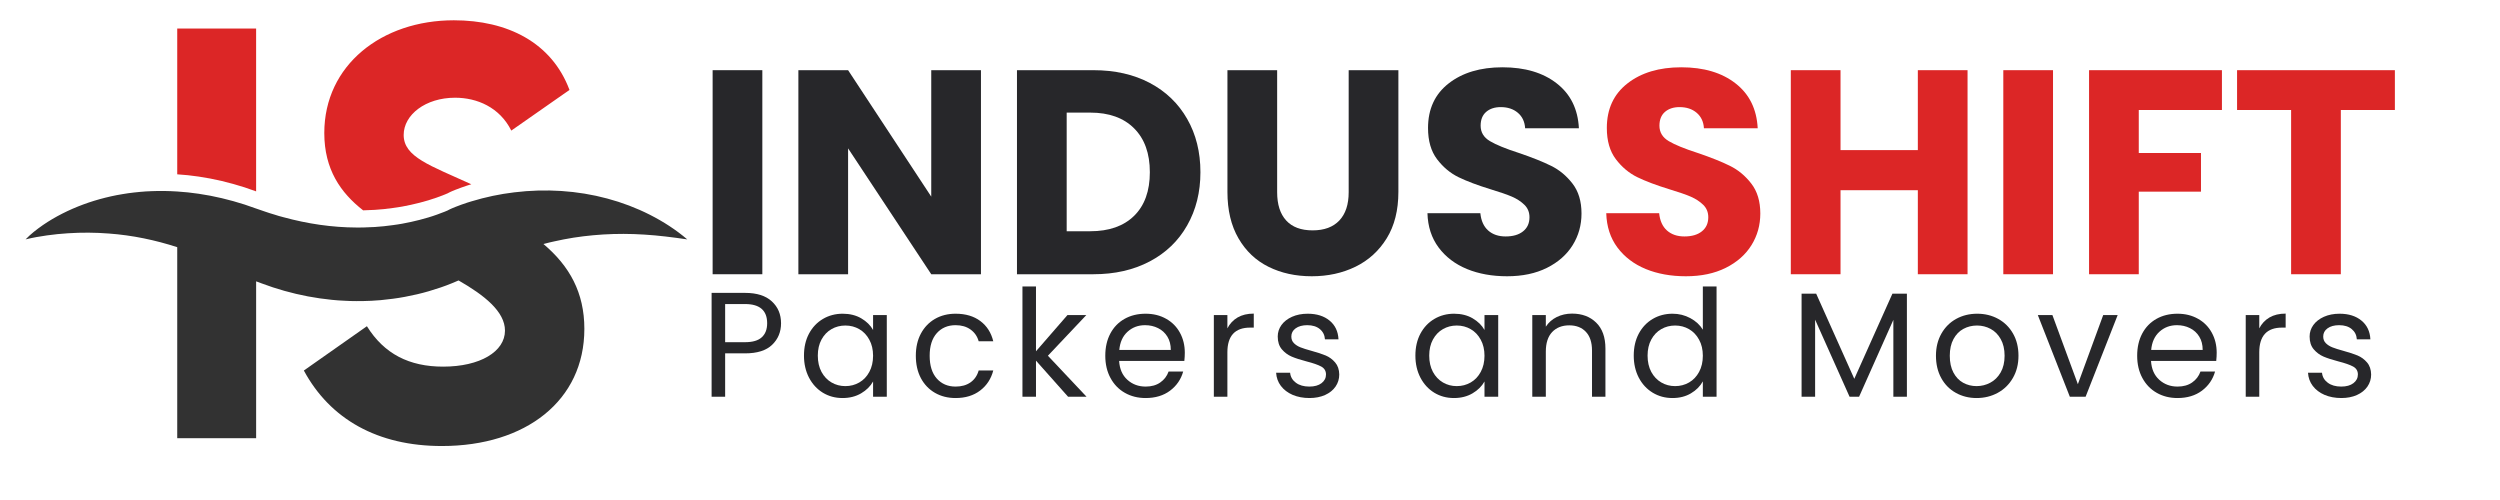
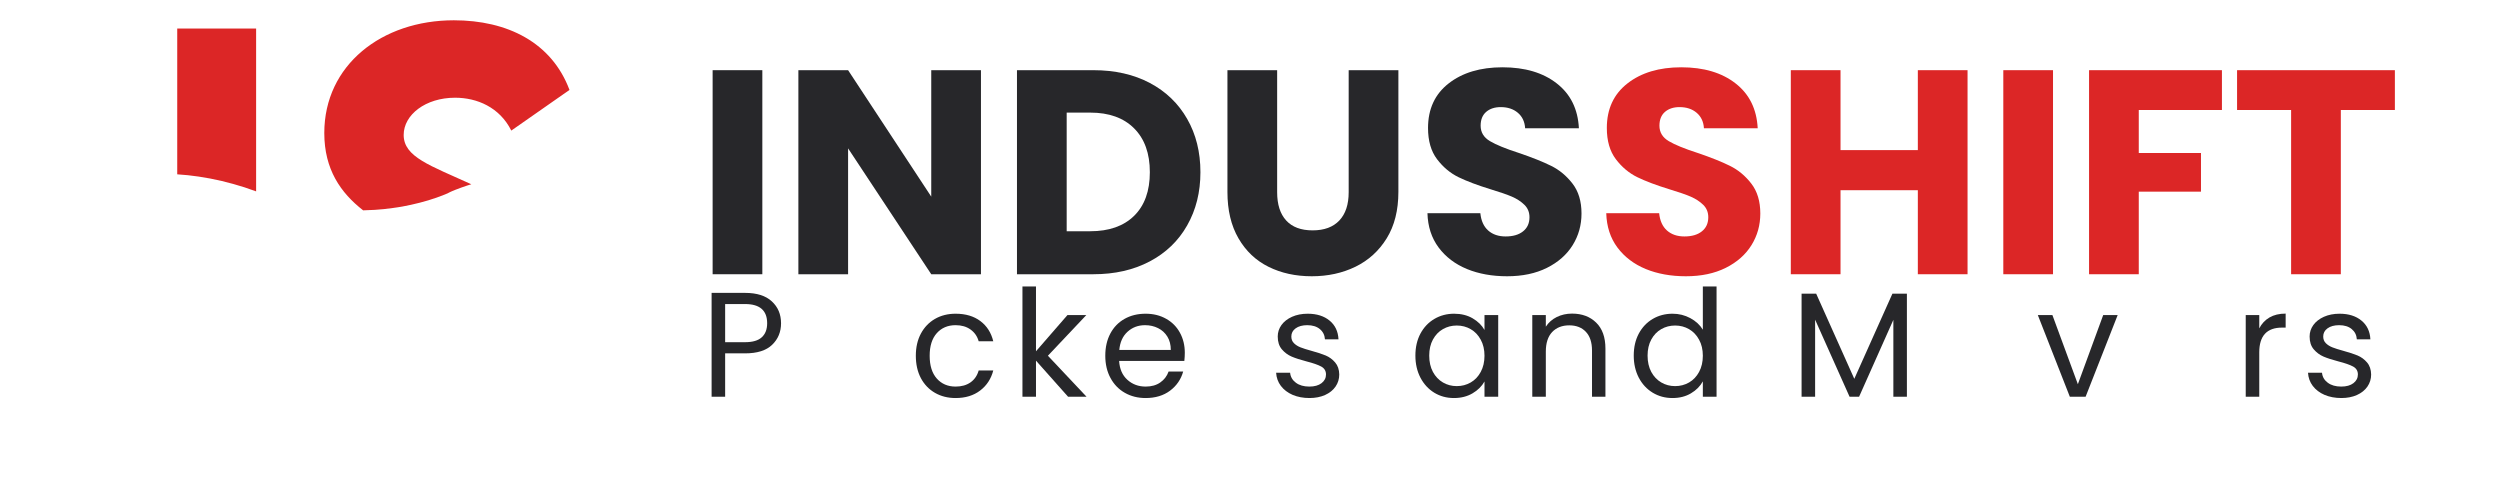
<svg xmlns="http://www.w3.org/2000/svg" width="900" zoomAndPan="magnify" viewBox="0 0 675 135" height="180" preserveAspectRatio="xMidYMid meet" version="1.0">
  <defs>
    <g />
    <clipPath id="2c1d273ad7">
      <path d="M 47 5.289 L 154 5.289 L 154 57 L 47 57 Z M 47 5.289 " clip-rule="nonzero" />
    </clipPath>
    <clipPath id="af303bf1e8">
      <path d="M 6.91 51 L 185.586 51 L 185.586 120.684 L 6.91 120.684 Z M 6.91 51 " clip-rule="nonzero" />
    </clipPath>
  </defs>
  <g clip-path="url(#2c1d273ad7)">
    <path fill="#dc2626" d="M 153.762 24.281 L 138.051 35.258 C 134.895 28.945 128.777 26.383 122.863 26.383 C 114.91 26.383 108.992 30.984 108.992 36.441 C 108.992 42.41 116.176 44.68 127.254 49.75 C 126.902 49.855 126.547 49.961 126.195 50.078 C 125.145 50.43 124.09 50.797 123.004 51.227 L 122.164 51.57 L 121.723 51.766 L 121.48 51.879 L 121.355 51.938 L 121.199 52.02 L 121.008 52.121 L 120.84 52.211 C 120.812 52.227 120.816 52.223 120.797 52.227 L 120.734 52.25 L 120.535 52.336 L 120.07 52.531 C 119.414 52.801 118.684 53.07 117.941 53.336 C 117.207 53.602 116.441 53.848 115.676 54.078 C 114.129 54.535 112.559 54.957 110.957 55.297 C 110.16 55.473 109.359 55.625 108.555 55.781 C 107.742 55.906 106.938 56.059 106.121 56.152 C 104.504 56.398 102.859 56.547 101.223 56.66 C 100.164 56.723 99.105 56.773 98.047 56.793 C 91.992 52.07 87.559 45.754 87.559 35.918 C 87.559 17.57 103.078 5.477 122.531 5.477 C 136.996 5.477 148.965 11.457 153.762 24.281 Z M 47.852 7.707 L 47.852 47.066 C 49.785 47.188 51.715 47.391 53.637 47.676 C 57.848 48.289 62 49.293 66.051 50.59 L 69.055 51.637 L 69.152 51.668 L 69.152 7.707 Z M 47.852 7.707 " fill-opacity="1" fill-rule="nonzero" />
  </g>
  <g clip-path="url(#af303bf1e8)">
-     <path fill="#323232" d="M 185.559 64.637 C 181.594 64.055 177.762 63.57 173.984 63.34 C 170.211 63.098 166.504 63.09 162.879 63.309 C 159.25 63.535 155.695 63.957 152.227 64.633 C 151.359 64.816 150.496 64.973 149.641 65.176 L 148.359 65.465 L 147.086 65.793 L 146.73 65.883 C 153.762 71.824 157.777 78.98 157.777 88.801 C 157.777 108.133 141.996 120.426 119.312 120.426 C 101.957 120.426 89.137 113.191 82.039 100.043 L 99.066 88.078 C 103.73 95.574 110.504 98.992 119.645 98.992 C 129.637 98.992 136.344 94.922 136.344 89.266 C 136.344 84.133 130.789 79.715 123.809 75.719 C 123.238 75.969 122.672 76.207 122.098 76.445 C 120.023 77.301 117.918 78 115.789 78.625 C 113.66 79.25 111.504 79.738 109.336 80.145 C 107.168 80.559 104.977 80.82 102.785 81.039 L 101.141 81.152 L 100.312 81.211 L 97.84 81.293 C 97.289 81.309 96.738 81.301 96.195 81.297 C 95.645 81.289 95.094 81.289 94.543 81.273 L 92.898 81.195 C 91.797 81.16 90.707 81.059 89.613 80.957 C 87.438 80.734 85.27 80.43 83.125 80.023 C 78.84 79.207 74.656 78.027 70.633 76.512 L 69.156 75.961 L 69.156 118.316 L 47.852 118.316 L 47.852 66.738 C 41.965 64.828 35.805 63.52 29.379 63.051 C 25.77 62.77 22.082 62.738 18.34 62.984 C 16.465 63.098 14.574 63.293 12.672 63.559 C 10.762 63.82 8.852 64.164 6.91 64.633 C 8.293 63.176 9.91 61.945 11.57 60.781 C 13.242 59.625 15.008 58.598 16.832 57.668 C 20.488 55.816 24.398 54.379 28.449 53.371 C 29.461 53.098 30.484 52.91 31.512 52.691 C 32.031 52.578 32.543 52.504 33.062 52.418 C 33.578 52.336 34.098 52.242 34.617 52.172 C 35.141 52.109 35.664 52.035 36.184 51.977 C 36.707 51.914 37.234 51.848 37.758 51.816 C 38.809 51.734 39.863 51.629 40.922 51.613 C 43.223 51.516 45.539 51.555 47.848 51.703 C 49.781 51.824 51.711 52.027 53.629 52.312 C 57.844 52.926 61.996 53.93 66.047 55.227 L 69.051 56.273 L 69.148 56.305 L 71.586 57.141 C 72.398 57.441 73.223 57.672 74.043 57.922 L 75.266 58.305 L 76.496 58.637 C 83.062 60.438 89.691 61.406 96.281 61.43 C 96.871 61.441 97.453 61.438 98.039 61.422 C 99.102 61.402 100.156 61.352 101.215 61.289 C 102.852 61.172 104.488 61.023 106.113 60.781 C 106.93 60.688 107.734 60.535 108.547 60.406 C 109.352 60.25 110.152 60.098 110.949 59.926 C 112.547 59.586 114.121 59.164 115.668 58.707 C 116.438 58.473 117.203 58.23 117.934 57.961 C 118.676 57.703 119.406 57.434 120.062 57.16 L 120.527 56.965 L 120.727 56.879 L 120.789 56.855 C 120.805 56.852 120.801 56.852 120.832 56.836 L 121 56.75 L 121.191 56.648 L 121.348 56.566 L 121.469 56.508 L 121.715 56.395 L 122.156 56.199 L 122.992 55.855 C 124.082 55.426 125.129 55.055 126.188 54.703 C 126.539 54.594 126.895 54.484 127.246 54.379 C 131.094 53.207 134.949 52.398 138.84 51.934 C 147.316 50.895 155.91 51.438 163.953 53.602 C 167.973 54.676 171.844 56.152 175.477 57.992 C 179.113 59.84 182.516 62.035 185.559 64.637 Z M 185.559 64.637 " fill-opacity="1" fill-rule="nonzero" />
-   </g>
+     </g>
  <g fill="#27272a" fill-opacity="1">
    <g transform="translate(187.55, 74.044)">
      <g>
        <path d="M 18.281 -55.094 L 18.281 0 L 4.859 0 L 4.859 -55.094 Z M 18.281 -55.094 " />
      </g>
    </g>
  </g>
  <g fill="#27272a" fill-opacity="1">
    <g transform="translate(210.703, 74.044)">
      <g>
        <path d="M 54.156 0 L 40.734 0 L 18.281 -33.984 L 18.281 0 L 4.859 0 L 4.859 -55.094 L 18.281 -55.094 L 40.734 -20.953 L 40.734 -55.094 L 54.156 -55.094 Z M 54.156 0 " />
      </g>
    </g>
  </g>
  <g fill="#27272a" fill-opacity="1">
    <g transform="translate(269.724, 74.044)">
      <g>
        <path d="M 25.5 -55.094 C 31.312 -55.094 36.391 -53.941 40.734 -51.641 C 45.078 -49.336 48.438 -46.102 50.812 -41.938 C 53.195 -37.781 54.391 -32.984 54.391 -27.547 C 54.391 -22.16 53.195 -17.375 50.812 -13.188 C 48.438 -9 45.062 -5.754 40.688 -3.453 C 36.32 -1.148 31.258 0 25.5 0 L 4.859 0 L 4.859 -55.094 Z M 24.641 -11.609 C 29.711 -11.609 33.66 -12.992 36.484 -15.766 C 39.316 -18.547 40.734 -22.473 40.734 -27.547 C 40.734 -32.617 39.316 -36.566 36.484 -39.391 C 33.66 -42.223 29.711 -43.641 24.641 -43.641 L 18.281 -43.641 L 18.281 -11.609 Z M 24.641 -11.609 " />
      </g>
    </g>
  </g>
  <g fill="#27272a" fill-opacity="1">
    <g transform="translate(326.783, 74.044)">
      <g>
        <path d="M 18.047 -55.094 L 18.047 -22.125 C 18.047 -18.832 18.859 -16.297 20.484 -14.516 C 22.109 -12.734 24.488 -11.844 27.625 -11.844 C 30.758 -11.844 33.164 -12.734 34.844 -14.516 C 36.52 -16.297 37.359 -18.832 37.359 -22.125 L 37.359 -55.094 L 50.781 -55.094 L 50.781 -22.219 C 50.781 -17.289 49.734 -13.125 47.641 -9.719 C 45.547 -6.32 42.734 -3.758 39.203 -2.031 C 35.672 -0.312 31.734 0.547 27.391 0.547 C 23.047 0.547 19.16 -0.301 15.734 -2 C 12.305 -3.695 9.598 -6.258 7.609 -9.688 C 5.617 -13.113 4.625 -17.289 4.625 -22.219 L 4.625 -55.094 Z M 18.047 -55.094 " />
      </g>
    </g>
  </g>
  <g fill="#27272a" fill-opacity="1">
    <g transform="translate(382.115, 74.044)">
      <g>
        <path d="M 24.797 0.547 C 20.766 0.547 17.156 -0.102 13.969 -1.406 C 10.781 -2.719 8.227 -4.656 6.312 -7.219 C 4.406 -9.781 3.398 -12.867 3.297 -16.484 L 17.578 -16.484 C 17.785 -14.441 18.488 -12.883 19.688 -11.812 C 20.895 -10.738 22.469 -10.203 24.406 -10.203 C 26.395 -10.203 27.961 -10.66 29.109 -11.578 C 30.266 -12.492 30.844 -13.766 30.844 -15.391 C 30.844 -16.742 30.383 -17.863 29.469 -18.75 C 28.551 -19.645 27.426 -20.379 26.094 -20.953 C 24.758 -21.523 22.863 -22.18 20.406 -22.922 C 16.844 -24.016 13.938 -25.109 11.688 -26.203 C 9.438 -27.305 7.5 -28.93 5.875 -31.078 C 4.258 -33.223 3.453 -36.023 3.453 -39.484 C 3.453 -44.609 5.305 -48.617 9.016 -51.516 C 12.734 -54.422 17.578 -55.875 23.547 -55.875 C 29.617 -55.875 34.508 -54.422 38.219 -51.516 C 41.938 -48.617 43.926 -44.582 44.188 -39.406 L 29.672 -39.406 C 29.566 -41.176 28.91 -42.57 27.703 -43.594 C 26.504 -44.613 24.961 -45.125 23.078 -45.125 C 21.453 -45.125 20.141 -44.691 19.141 -43.828 C 18.148 -42.961 17.656 -41.723 17.656 -40.109 C 17.656 -38.328 18.492 -36.938 20.172 -35.938 C 21.848 -34.945 24.461 -33.879 28.016 -32.734 C 31.578 -31.523 34.469 -30.367 36.688 -29.266 C 38.914 -28.172 40.836 -26.578 42.453 -24.484 C 44.078 -22.391 44.891 -19.695 44.891 -16.406 C 44.891 -13.258 44.094 -10.406 42.5 -7.844 C 40.906 -5.281 38.586 -3.238 35.547 -1.719 C 32.516 -0.207 28.93 0.547 24.797 0.547 Z M 24.797 0.547 " />
      </g>
    </g>
  </g>
  <g fill="#dc2626" fill-opacity="1">
    <g transform="translate(430.392, 74.044)">
      <g>
        <path d="M 24.797 0.547 C 20.766 0.547 17.156 -0.102 13.969 -1.406 C 10.781 -2.719 8.227 -4.656 6.312 -7.219 C 4.406 -9.781 3.398 -12.867 3.297 -16.484 L 17.578 -16.484 C 17.785 -14.441 18.488 -12.883 19.688 -11.812 C 20.895 -10.738 22.469 -10.203 24.406 -10.203 C 26.395 -10.203 27.961 -10.66 29.109 -11.578 C 30.266 -12.492 30.844 -13.766 30.844 -15.391 C 30.844 -16.742 30.383 -17.863 29.469 -18.75 C 28.551 -19.645 27.426 -20.379 26.094 -20.953 C 24.758 -21.523 22.863 -22.18 20.406 -22.922 C 16.844 -24.016 13.938 -25.109 11.688 -26.203 C 9.438 -27.305 7.5 -28.93 5.875 -31.078 C 4.258 -33.223 3.453 -36.023 3.453 -39.484 C 3.453 -44.609 5.305 -48.617 9.016 -51.516 C 12.734 -54.422 17.578 -55.875 23.547 -55.875 C 29.617 -55.875 34.508 -54.422 38.219 -51.516 C 41.938 -48.617 43.926 -44.582 44.188 -39.406 L 29.672 -39.406 C 29.566 -41.176 28.91 -42.57 27.703 -43.594 C 26.504 -44.613 24.961 -45.125 23.078 -45.125 C 21.453 -45.125 20.141 -44.691 19.141 -43.828 C 18.148 -42.961 17.656 -41.723 17.656 -40.109 C 17.656 -38.328 18.492 -36.938 20.172 -35.938 C 21.848 -34.945 24.461 -33.879 28.016 -32.734 C 31.578 -31.523 34.469 -30.367 36.688 -29.266 C 38.914 -28.172 40.836 -26.578 42.453 -24.484 C 44.078 -22.391 44.891 -19.695 44.891 -16.406 C 44.891 -13.258 44.094 -10.406 42.5 -7.844 C 40.906 -5.281 38.586 -3.238 35.547 -1.719 C 32.516 -0.207 28.93 0.547 24.797 0.547 Z M 24.797 0.547 " />
      </g>
    </g>
  </g>
  <g fill="#dc2626" fill-opacity="1">
    <g transform="translate(478.66, 74.044)">
      <g>
        <path d="M 52.578 -55.094 L 52.578 0 L 39.156 0 L 39.156 -22.688 L 18.281 -22.688 L 18.281 0 L 4.859 0 L 4.859 -55.094 L 18.281 -55.094 L 18.281 -33.516 L 39.156 -33.516 L 39.156 -55.094 Z M 52.578 -55.094 " />
      </g>
    </g>
  </g>
  <g fill="#dc2626" fill-opacity="1">
    <g transform="translate(536.033, 74.044)">
      <g>
        <path d="M 18.281 -55.094 L 18.281 0 L 4.859 0 L 4.859 -55.094 Z M 18.281 -55.094 " />
      </g>
    </g>
  </g>
  <g fill="#dc2626" fill-opacity="1">
    <g transform="translate(559.186, 74.044)">
      <g>
        <path d="M 40.734 -55.094 L 40.734 -44.344 L 18.281 -44.344 L 18.281 -32.734 L 35.078 -32.734 L 35.078 -22.297 L 18.281 -22.297 L 18.281 0 L 4.859 0 L 4.859 -55.094 Z M 40.734 -55.094 " />
      </g>
    </g>
  </g>
  <g fill="#dc2626" fill-opacity="1">
    <g transform="translate(602.117, 74.044)">
      <g>
        <path d="M 44.5 -55.094 L 44.5 -44.344 L 29.906 -44.344 L 29.906 0 L 16.484 0 L 16.484 -44.344 L 1.891 -44.344 L 1.891 -55.094 Z M 44.5 -55.094 " />
      </g>
    </g>
  </g>
  <g fill="#27272a" fill-opacity="1">
    <g transform="translate(189.039, 107.11)">
      <g>
        <path d="M 21.844 -19.828 C 21.844 -17.492 21.039 -15.555 19.438 -14.016 C 17.844 -12.473 15.41 -11.703 12.141 -11.703 L 6.75 -11.703 L 6.75 0 L 3.094 0 L 3.094 -28.031 L 12.141 -28.031 C 15.305 -28.031 17.711 -27.266 19.359 -25.734 C 21.016 -24.211 21.844 -22.242 21.844 -19.828 Z M 12.141 -14.719 C 14.18 -14.719 15.68 -15.16 16.641 -16.047 C 17.609 -16.93 18.094 -18.191 18.094 -19.828 C 18.094 -23.285 16.109 -25.016 12.141 -25.016 L 6.75 -25.016 L 6.75 -14.719 Z M 12.141 -14.719 " />
      </g>
    </g>
  </g>
  <g fill="#27272a" fill-opacity="1">
    <g transform="translate(215.34, 107.11)">
      <g>
-         <path d="M 1.734 -11.094 C 1.734 -13.352 2.188 -15.332 3.094 -17.031 C 4.008 -18.738 5.266 -20.062 6.859 -21 C 8.453 -21.938 10.227 -22.406 12.188 -22.406 C 14.113 -22.406 15.785 -21.988 17.203 -21.156 C 18.629 -20.32 19.691 -19.273 20.391 -18.016 L 20.391 -22.047 L 24.094 -22.047 L 24.094 0 L 20.391 0 L 20.391 -4.109 C 19.672 -2.816 18.594 -1.75 17.156 -0.906 C 15.719 -0.062 14.047 0.359 12.141 0.359 C 10.18 0.359 8.41 -0.117 6.828 -1.078 C 5.254 -2.047 4.008 -3.398 3.094 -5.141 C 2.188 -6.891 1.734 -8.875 1.734 -11.094 Z M 20.391 -11.062 C 20.391 -12.719 20.051 -14.16 19.375 -15.391 C 18.707 -16.629 17.805 -17.578 16.672 -18.234 C 15.535 -18.891 14.281 -19.219 12.906 -19.219 C 11.539 -19.219 10.297 -18.895 9.172 -18.25 C 8.047 -17.613 7.145 -16.676 6.469 -15.438 C 5.801 -14.207 5.469 -12.758 5.469 -11.094 C 5.469 -9.406 5.801 -7.938 6.469 -6.688 C 7.145 -5.445 8.047 -4.5 9.172 -3.844 C 10.297 -3.188 11.539 -2.859 12.906 -2.859 C 14.281 -2.859 15.535 -3.188 16.672 -3.844 C 17.805 -4.5 18.707 -5.445 19.375 -6.688 C 20.051 -7.938 20.391 -9.395 20.391 -11.062 Z M 20.391 -11.062 " />
-       </g>
+         </g>
    </g>
  </g>
  <g fill="#27272a" fill-opacity="1">
    <g transform="translate(245.541, 107.11)">
      <g>
        <path d="M 1.734 -11.062 C 1.734 -13.344 2.188 -15.332 3.094 -17.031 C 4.008 -18.738 5.273 -20.062 6.891 -21 C 8.516 -21.938 10.375 -22.406 12.469 -22.406 C 15.176 -22.406 17.406 -21.742 19.156 -20.422 C 20.914 -19.109 22.078 -17.289 22.641 -14.969 L 18.703 -14.969 C 18.328 -16.301 17.594 -17.359 16.5 -18.141 C 15.414 -18.922 14.07 -19.312 12.469 -19.312 C 10.375 -19.312 8.68 -18.594 7.391 -17.156 C 6.109 -15.719 5.469 -13.688 5.469 -11.062 C 5.469 -8.406 6.109 -6.352 7.391 -4.906 C 8.68 -3.457 10.375 -2.734 12.469 -2.734 C 14.07 -2.734 15.41 -3.109 16.484 -3.859 C 17.555 -4.609 18.297 -5.68 18.703 -7.078 L 22.641 -7.078 C 22.055 -4.828 20.879 -3.023 19.109 -1.672 C 17.336 -0.316 15.125 0.359 12.469 0.359 C 10.375 0.359 8.516 -0.109 6.891 -1.047 C 5.273 -1.984 4.008 -3.305 3.094 -5.016 C 2.188 -6.734 1.734 -8.75 1.734 -11.062 Z M 1.734 -11.062 " />
      </g>
    </g>
  </g>
  <g fill="#27272a" fill-opacity="1">
    <g transform="translate(272.967, 107.11)">
      <g>
        <path d="M 15.406 0 L 6.75 -9.734 L 6.75 0 L 3.094 0 L 3.094 -29.766 L 6.75 -29.766 L 6.75 -12.266 L 15.25 -22.047 L 20.344 -22.047 L 9.969 -11.062 L 20.391 0 Z M 15.406 0 " />
      </g>
    </g>
  </g>
  <g fill="#27272a" fill-opacity="1">
    <g transform="translate(296.694, 107.11)">
      <g>
        <path d="M 23.203 -11.859 C 23.203 -11.16 23.16 -10.426 23.078 -9.656 L 5.469 -9.656 C 5.602 -7.477 6.348 -5.781 7.703 -4.562 C 9.055 -3.344 10.695 -2.734 12.625 -2.734 C 14.207 -2.734 15.523 -3.102 16.578 -3.844 C 17.641 -4.582 18.391 -5.566 18.828 -6.797 L 22.766 -6.797 C 22.172 -4.68 20.988 -2.957 19.219 -1.625 C 17.445 -0.301 15.25 0.359 12.625 0.359 C 10.531 0.359 8.66 -0.109 7.016 -1.047 C 5.367 -1.984 4.078 -3.316 3.141 -5.047 C 2.203 -6.773 1.734 -8.781 1.734 -11.062 C 1.734 -13.344 2.188 -15.336 3.094 -17.047 C 4.008 -18.766 5.289 -20.086 6.938 -21.016 C 8.582 -21.941 10.477 -22.406 12.625 -22.406 C 14.719 -22.406 16.566 -21.945 18.172 -21.031 C 19.785 -20.125 21.023 -18.867 21.891 -17.266 C 22.766 -15.672 23.203 -13.867 23.203 -11.859 Z M 19.422 -12.625 C 19.422 -14.02 19.113 -15.219 18.5 -16.219 C 17.883 -17.227 17.047 -17.992 15.984 -18.516 C 14.922 -19.047 13.75 -19.312 12.469 -19.312 C 10.613 -19.312 9.035 -18.719 7.734 -17.531 C 6.441 -16.352 5.703 -14.719 5.516 -12.625 Z M 19.422 -12.625 " />
      </g>
    </g>
  </g>
  <g fill="#27272a" fill-opacity="1">
    <g transform="translate(324.644, 107.11)">
      <g>
-         <path d="M 6.75 -18.453 C 7.395 -19.711 8.312 -20.691 9.5 -21.391 C 10.695 -22.086 12.156 -22.438 13.875 -22.438 L 13.875 -18.656 L 12.906 -18.656 C 8.801 -18.656 6.75 -16.43 6.75 -11.984 L 6.75 0 L 3.094 0 L 3.094 -22.047 L 6.75 -22.047 Z M 6.75 -18.453 " />
-       </g>
+         </g>
    </g>
  </g>
  <g fill="#27272a" fill-opacity="1">
    <g transform="translate(342.66, 107.11)">
      <g>
        <path d="M 10.906 0.359 C 9.207 0.359 7.688 0.07 6.344 -0.5 C 5.008 -1.082 3.953 -1.891 3.172 -2.922 C 2.398 -3.953 1.973 -5.133 1.891 -6.469 L 5.672 -6.469 C 5.773 -5.375 6.289 -4.477 7.219 -3.781 C 8.145 -3.082 9.359 -2.734 10.859 -2.734 C 12.254 -2.734 13.352 -3.039 14.156 -3.656 C 14.957 -4.27 15.359 -5.051 15.359 -6 C 15.359 -6.957 14.93 -7.672 14.078 -8.141 C 13.223 -8.609 11.895 -9.07 10.094 -9.531 C 8.457 -9.957 7.125 -10.391 6.094 -10.828 C 5.062 -11.273 4.176 -11.93 3.438 -12.797 C 2.695 -13.672 2.328 -14.82 2.328 -16.25 C 2.328 -17.375 2.66 -18.406 3.328 -19.344 C 4.004 -20.281 4.957 -21.023 6.188 -21.578 C 7.426 -22.129 8.836 -22.406 10.422 -22.406 C 12.859 -22.406 14.828 -21.785 16.328 -20.547 C 17.828 -19.316 18.629 -17.629 18.734 -15.484 L 15.078 -15.484 C 15.004 -16.641 14.539 -17.566 13.688 -18.266 C 12.844 -18.961 11.711 -19.312 10.297 -19.312 C 8.984 -19.312 7.938 -19.023 7.156 -18.453 C 6.383 -17.891 6 -17.156 6 -16.25 C 6 -15.52 6.234 -14.922 6.703 -14.453 C 7.172 -13.984 7.758 -13.609 8.469 -13.328 C 9.176 -13.047 10.16 -12.734 11.422 -12.391 C 13.004 -11.961 14.289 -11.539 15.281 -11.125 C 16.27 -10.707 17.117 -10.082 17.828 -9.25 C 18.547 -8.414 18.914 -7.332 18.938 -6 C 18.938 -4.789 18.602 -3.703 17.938 -2.734 C 17.27 -1.766 16.32 -1.004 15.094 -0.453 C 13.875 0.086 12.477 0.359 10.906 0.359 Z M 10.906 0.359 " />
      </g>
    </g>
  </g>
  <g fill="#27272a" fill-opacity="1">
    <g transform="translate(366.668, 107.11)">
      <g />
    </g>
  </g>
  <g fill="#27272a" fill-opacity="1">
    <g transform="translate(380.422, 107.11)">
      <g>
        <path d="M 1.734 -11.094 C 1.734 -13.352 2.188 -15.332 3.094 -17.031 C 4.008 -18.738 5.266 -20.062 6.859 -21 C 8.453 -21.938 10.227 -22.406 12.188 -22.406 C 14.113 -22.406 15.785 -21.988 17.203 -21.156 C 18.629 -20.32 19.691 -19.273 20.391 -18.016 L 20.391 -22.047 L 24.094 -22.047 L 24.094 0 L 20.391 0 L 20.391 -4.109 C 19.672 -2.816 18.594 -1.75 17.156 -0.906 C 15.719 -0.062 14.047 0.359 12.141 0.359 C 10.18 0.359 8.41 -0.117 6.828 -1.078 C 5.254 -2.047 4.008 -3.398 3.094 -5.141 C 2.188 -6.891 1.734 -8.875 1.734 -11.094 Z M 20.391 -11.062 C 20.391 -12.719 20.051 -14.16 19.375 -15.391 C 18.707 -16.629 17.805 -17.578 16.672 -18.234 C 15.535 -18.891 14.281 -19.219 12.906 -19.219 C 11.539 -19.219 10.297 -18.895 9.172 -18.25 C 8.047 -17.613 7.145 -16.676 6.469 -15.438 C 5.801 -14.207 5.469 -12.758 5.469 -11.094 C 5.469 -9.406 5.801 -7.938 6.469 -6.688 C 7.145 -5.445 8.047 -4.5 9.172 -3.844 C 10.297 -3.188 11.539 -2.859 12.906 -2.859 C 14.281 -2.859 15.535 -3.188 16.672 -3.844 C 17.805 -4.5 18.707 -5.445 19.375 -6.688 C 20.051 -7.938 20.391 -9.395 20.391 -11.062 Z M 20.391 -11.062 " />
      </g>
    </g>
  </g>
  <g fill="#27272a" fill-opacity="1">
    <g transform="translate(410.623, 107.11)">
      <g>
        <path d="M 13.828 -22.438 C 16.516 -22.438 18.688 -21.625 20.344 -20 C 22.008 -18.383 22.844 -16.047 22.844 -12.984 L 22.844 0 L 19.219 0 L 19.219 -12.469 C 19.219 -14.664 18.664 -16.348 17.562 -17.516 C 16.469 -18.68 14.973 -19.266 13.078 -19.266 C 11.141 -19.266 9.598 -18.66 8.453 -17.453 C 7.316 -16.242 6.75 -14.488 6.75 -12.188 L 6.75 0 L 3.094 0 L 3.094 -22.047 L 6.75 -22.047 L 6.75 -18.906 C 7.477 -20.031 8.461 -20.898 9.703 -21.516 C 10.953 -22.129 12.328 -22.438 13.828 -22.438 Z M 13.828 -22.438 " />
      </g>
    </g>
  </g>
  <g fill="#27272a" fill-opacity="1">
    <g transform="translate(439.377, 107.11)">
      <g>
        <path d="M 1.734 -11.094 C 1.734 -13.352 2.188 -15.332 3.094 -17.031 C 4.008 -18.738 5.266 -20.062 6.859 -21 C 8.453 -21.938 10.238 -22.406 12.219 -22.406 C 13.938 -22.406 15.531 -22.008 17 -21.219 C 18.477 -20.426 19.609 -19.383 20.391 -18.094 L 20.391 -29.766 L 24.094 -29.766 L 24.094 0 L 20.391 0 L 20.391 -4.141 C 19.672 -2.828 18.598 -1.75 17.172 -0.906 C 15.754 -0.062 14.094 0.359 12.188 0.359 C 10.227 0.359 8.453 -0.117 6.859 -1.078 C 5.266 -2.047 4.008 -3.398 3.094 -5.141 C 2.188 -6.891 1.734 -8.875 1.734 -11.094 Z M 20.391 -11.062 C 20.391 -12.719 20.051 -14.16 19.375 -15.391 C 18.707 -16.629 17.805 -17.578 16.672 -18.234 C 15.535 -18.891 14.281 -19.219 12.906 -19.219 C 11.539 -19.219 10.297 -18.895 9.172 -18.25 C 8.047 -17.613 7.145 -16.676 6.469 -15.438 C 5.801 -14.207 5.469 -12.758 5.469 -11.094 C 5.469 -9.406 5.801 -7.938 6.469 -6.688 C 7.145 -5.445 8.047 -4.5 9.172 -3.844 C 10.297 -3.188 11.539 -2.859 12.906 -2.859 C 14.281 -2.859 15.535 -3.188 16.672 -3.844 C 17.805 -4.5 18.707 -5.445 19.375 -6.688 C 20.051 -7.938 20.391 -9.395 20.391 -11.062 Z M 20.391 -11.062 " />
      </g>
    </g>
  </g>
  <g fill="#27272a" fill-opacity="1">
    <g transform="translate(469.578, 107.11)">
      <g />
    </g>
  </g>
  <g fill="#27272a" fill-opacity="1">
    <g transform="translate(483.332, 107.11)">
      <g>
        <path d="M 31.531 -27.828 L 31.531 0 L 27.875 0 L 27.875 -20.75 L 18.625 0 L 16.047 0 L 6.75 -20.797 L 6.75 0 L 3.094 0 L 3.094 -27.828 L 7.031 -27.828 L 17.328 -4.828 L 27.625 -27.828 Z M 31.531 -27.828 " />
      </g>
    </g>
  </g>
  <g fill="#27272a" fill-opacity="1">
    <g transform="translate(520.973, 107.11)">
      <g>
-         <path d="M 12.703 0.359 C 10.641 0.359 8.77 -0.109 7.094 -1.047 C 5.414 -1.984 4.102 -3.316 3.156 -5.047 C 2.207 -6.773 1.734 -8.781 1.734 -11.062 C 1.734 -13.312 2.223 -15.301 3.203 -17.031 C 4.18 -18.758 5.516 -20.086 7.203 -21.016 C 8.891 -21.941 10.781 -22.406 12.875 -22.406 C 14.957 -22.406 16.844 -21.941 18.531 -21.016 C 20.227 -20.086 21.566 -18.766 22.547 -17.047 C 23.523 -15.336 24.016 -13.344 24.016 -11.062 C 24.016 -8.781 23.508 -6.773 22.5 -5.047 C 21.5 -3.316 20.141 -1.984 18.422 -1.047 C 16.703 -0.109 14.797 0.359 12.703 0.359 Z M 12.703 -2.859 C 14.023 -2.859 15.258 -3.164 16.406 -3.781 C 17.562 -4.395 18.492 -5.316 19.203 -6.547 C 19.91 -7.785 20.266 -9.289 20.266 -11.062 C 20.266 -12.832 19.914 -14.332 19.219 -15.562 C 18.52 -16.801 17.609 -17.719 16.484 -18.312 C 15.359 -18.914 14.141 -19.219 12.828 -19.219 C 11.484 -19.219 10.254 -18.914 9.141 -18.312 C 8.035 -17.719 7.145 -16.801 6.469 -15.562 C 5.801 -14.332 5.469 -12.832 5.469 -11.062 C 5.469 -9.258 5.797 -7.742 6.453 -6.516 C 7.109 -5.285 7.984 -4.367 9.078 -3.766 C 10.18 -3.16 11.391 -2.859 12.703 -2.859 Z M 12.703 -2.859 " />
-       </g>
+         </g>
    </g>
  </g>
  <g fill="#27272a" fill-opacity="1">
    <g transform="translate(549.726, 107.11)">
      <g>
        <path d="M 11.297 -3.375 L 18.141 -22.047 L 22.047 -22.047 L 13.391 0 L 9.125 0 L 0.484 -22.047 L 4.422 -22.047 Z M 11.297 -3.375 " />
      </g>
    </g>
  </g>
  <g fill="#27272a" fill-opacity="1">
    <g transform="translate(575.303, 107.11)">
      <g>
-         <path d="M 23.203 -11.859 C 23.203 -11.16 23.16 -10.426 23.078 -9.656 L 5.469 -9.656 C 5.602 -7.477 6.348 -5.781 7.703 -4.562 C 9.055 -3.344 10.695 -2.734 12.625 -2.734 C 14.207 -2.734 15.523 -3.102 16.578 -3.844 C 17.641 -4.582 18.391 -5.566 18.828 -6.797 L 22.766 -6.797 C 22.172 -4.68 20.988 -2.957 19.219 -1.625 C 17.445 -0.301 15.25 0.359 12.625 0.359 C 10.531 0.359 8.66 -0.109 7.016 -1.047 C 5.367 -1.984 4.078 -3.316 3.141 -5.047 C 2.203 -6.773 1.734 -8.781 1.734 -11.062 C 1.734 -13.344 2.188 -15.336 3.094 -17.047 C 4.008 -18.766 5.289 -20.086 6.938 -21.016 C 8.582 -21.941 10.477 -22.406 12.625 -22.406 C 14.719 -22.406 16.566 -21.945 18.172 -21.031 C 19.785 -20.125 21.023 -18.867 21.891 -17.266 C 22.766 -15.672 23.203 -13.867 23.203 -11.859 Z M 19.422 -12.625 C 19.422 -14.02 19.113 -15.219 18.5 -16.219 C 17.883 -17.227 17.047 -17.992 15.984 -18.516 C 14.922 -19.047 13.75 -19.312 12.469 -19.312 C 10.613 -19.312 9.035 -18.719 7.734 -17.531 C 6.441 -16.352 5.703 -14.719 5.516 -12.625 Z M 19.422 -12.625 " />
-       </g>
+         </g>
    </g>
  </g>
  <g fill="#27272a" fill-opacity="1">
    <g transform="translate(603.252, 107.11)">
      <g>
        <path d="M 6.75 -18.453 C 7.395 -19.711 8.312 -20.691 9.5 -21.391 C 10.695 -22.086 12.156 -22.438 13.875 -22.438 L 13.875 -18.656 L 12.906 -18.656 C 8.801 -18.656 6.75 -16.43 6.75 -11.984 L 6.75 0 L 3.094 0 L 3.094 -22.047 L 6.75 -22.047 Z M 6.75 -18.453 " />
      </g>
    </g>
  </g>
  <g fill="#27272a" fill-opacity="1">
    <g transform="translate(621.269, 107.11)">
      <g>
        <path d="M 10.906 0.359 C 9.207 0.359 7.688 0.07 6.344 -0.5 C 5.008 -1.082 3.953 -1.891 3.172 -2.922 C 2.398 -3.953 1.973 -5.133 1.891 -6.469 L 5.672 -6.469 C 5.773 -5.375 6.289 -4.477 7.219 -3.781 C 8.145 -3.082 9.359 -2.734 10.859 -2.734 C 12.254 -2.734 13.352 -3.039 14.156 -3.656 C 14.957 -4.27 15.359 -5.051 15.359 -6 C 15.359 -6.957 14.93 -7.672 14.078 -8.141 C 13.223 -8.609 11.895 -9.07 10.094 -9.531 C 8.457 -9.957 7.125 -10.391 6.094 -10.828 C 5.062 -11.273 4.176 -11.93 3.438 -12.797 C 2.695 -13.672 2.328 -14.82 2.328 -16.25 C 2.328 -17.375 2.66 -18.406 3.328 -19.344 C 4.004 -20.281 4.957 -21.023 6.188 -21.578 C 7.426 -22.129 8.836 -22.406 10.422 -22.406 C 12.859 -22.406 14.828 -21.785 16.328 -20.547 C 17.828 -19.316 18.629 -17.629 18.734 -15.484 L 15.078 -15.484 C 15.004 -16.641 14.539 -17.566 13.688 -18.266 C 12.844 -18.961 11.711 -19.312 10.297 -19.312 C 8.984 -19.312 7.938 -19.023 7.156 -18.453 C 6.383 -17.891 6 -17.156 6 -16.25 C 6 -15.52 6.234 -14.922 6.703 -14.453 C 7.172 -13.984 7.758 -13.609 8.469 -13.328 C 9.176 -13.047 10.16 -12.734 11.422 -12.391 C 13.004 -11.961 14.289 -11.539 15.281 -11.125 C 16.27 -10.707 17.117 -10.082 17.828 -9.25 C 18.547 -8.414 18.914 -7.332 18.938 -6 C 18.938 -4.789 18.602 -3.703 17.938 -2.734 C 17.27 -1.766 16.32 -1.004 15.094 -0.453 C 13.875 0.086 12.477 0.359 10.906 0.359 Z M 10.906 0.359 " />
      </g>
    </g>
  </g>
</svg>